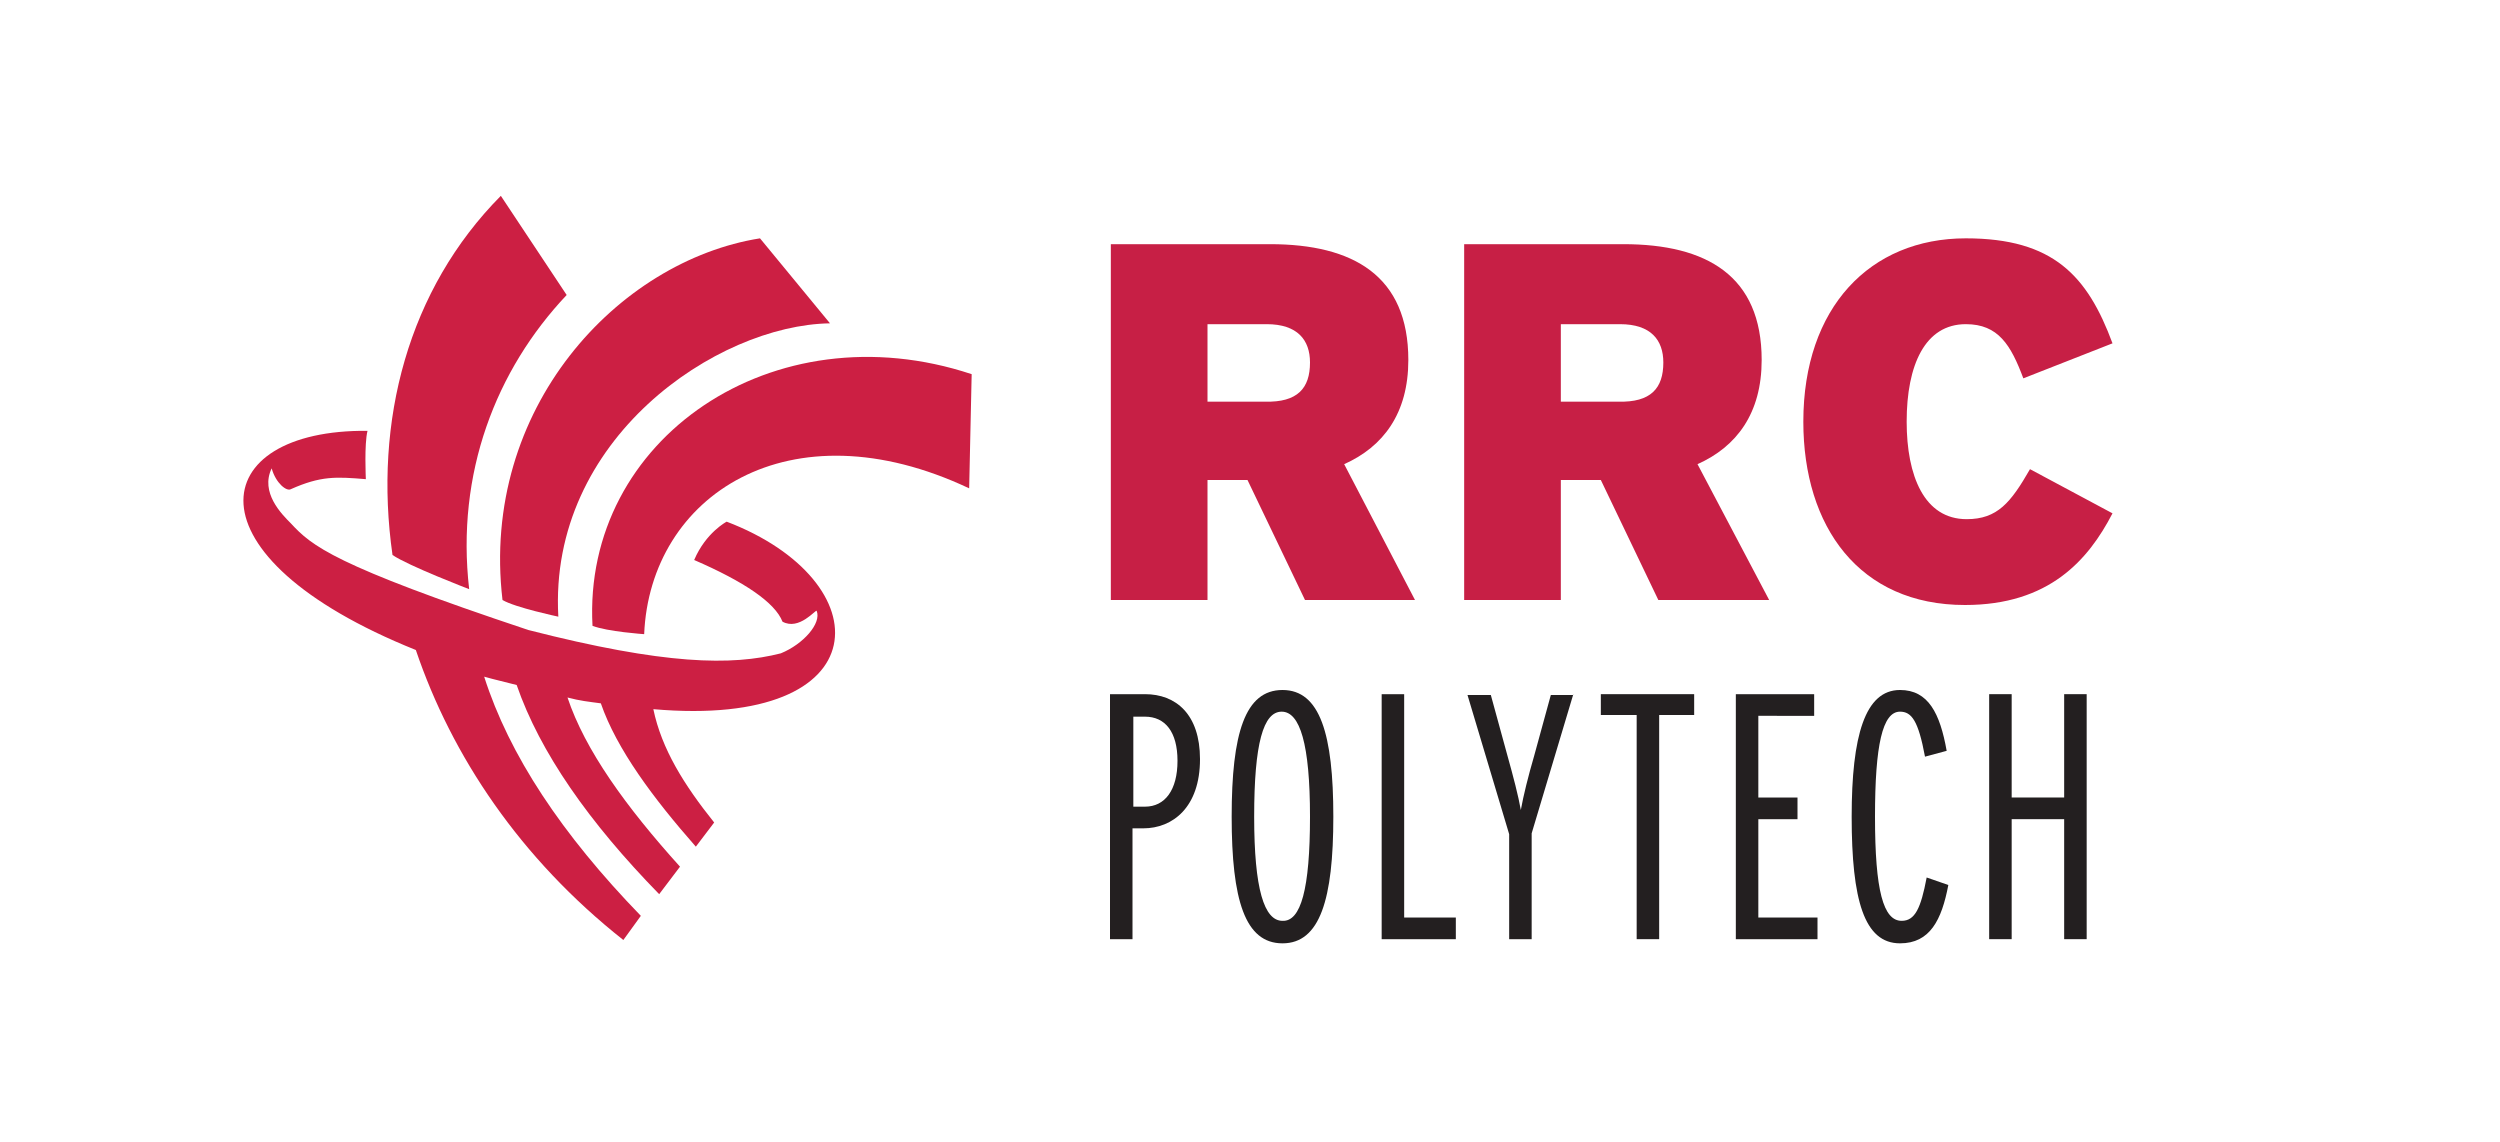
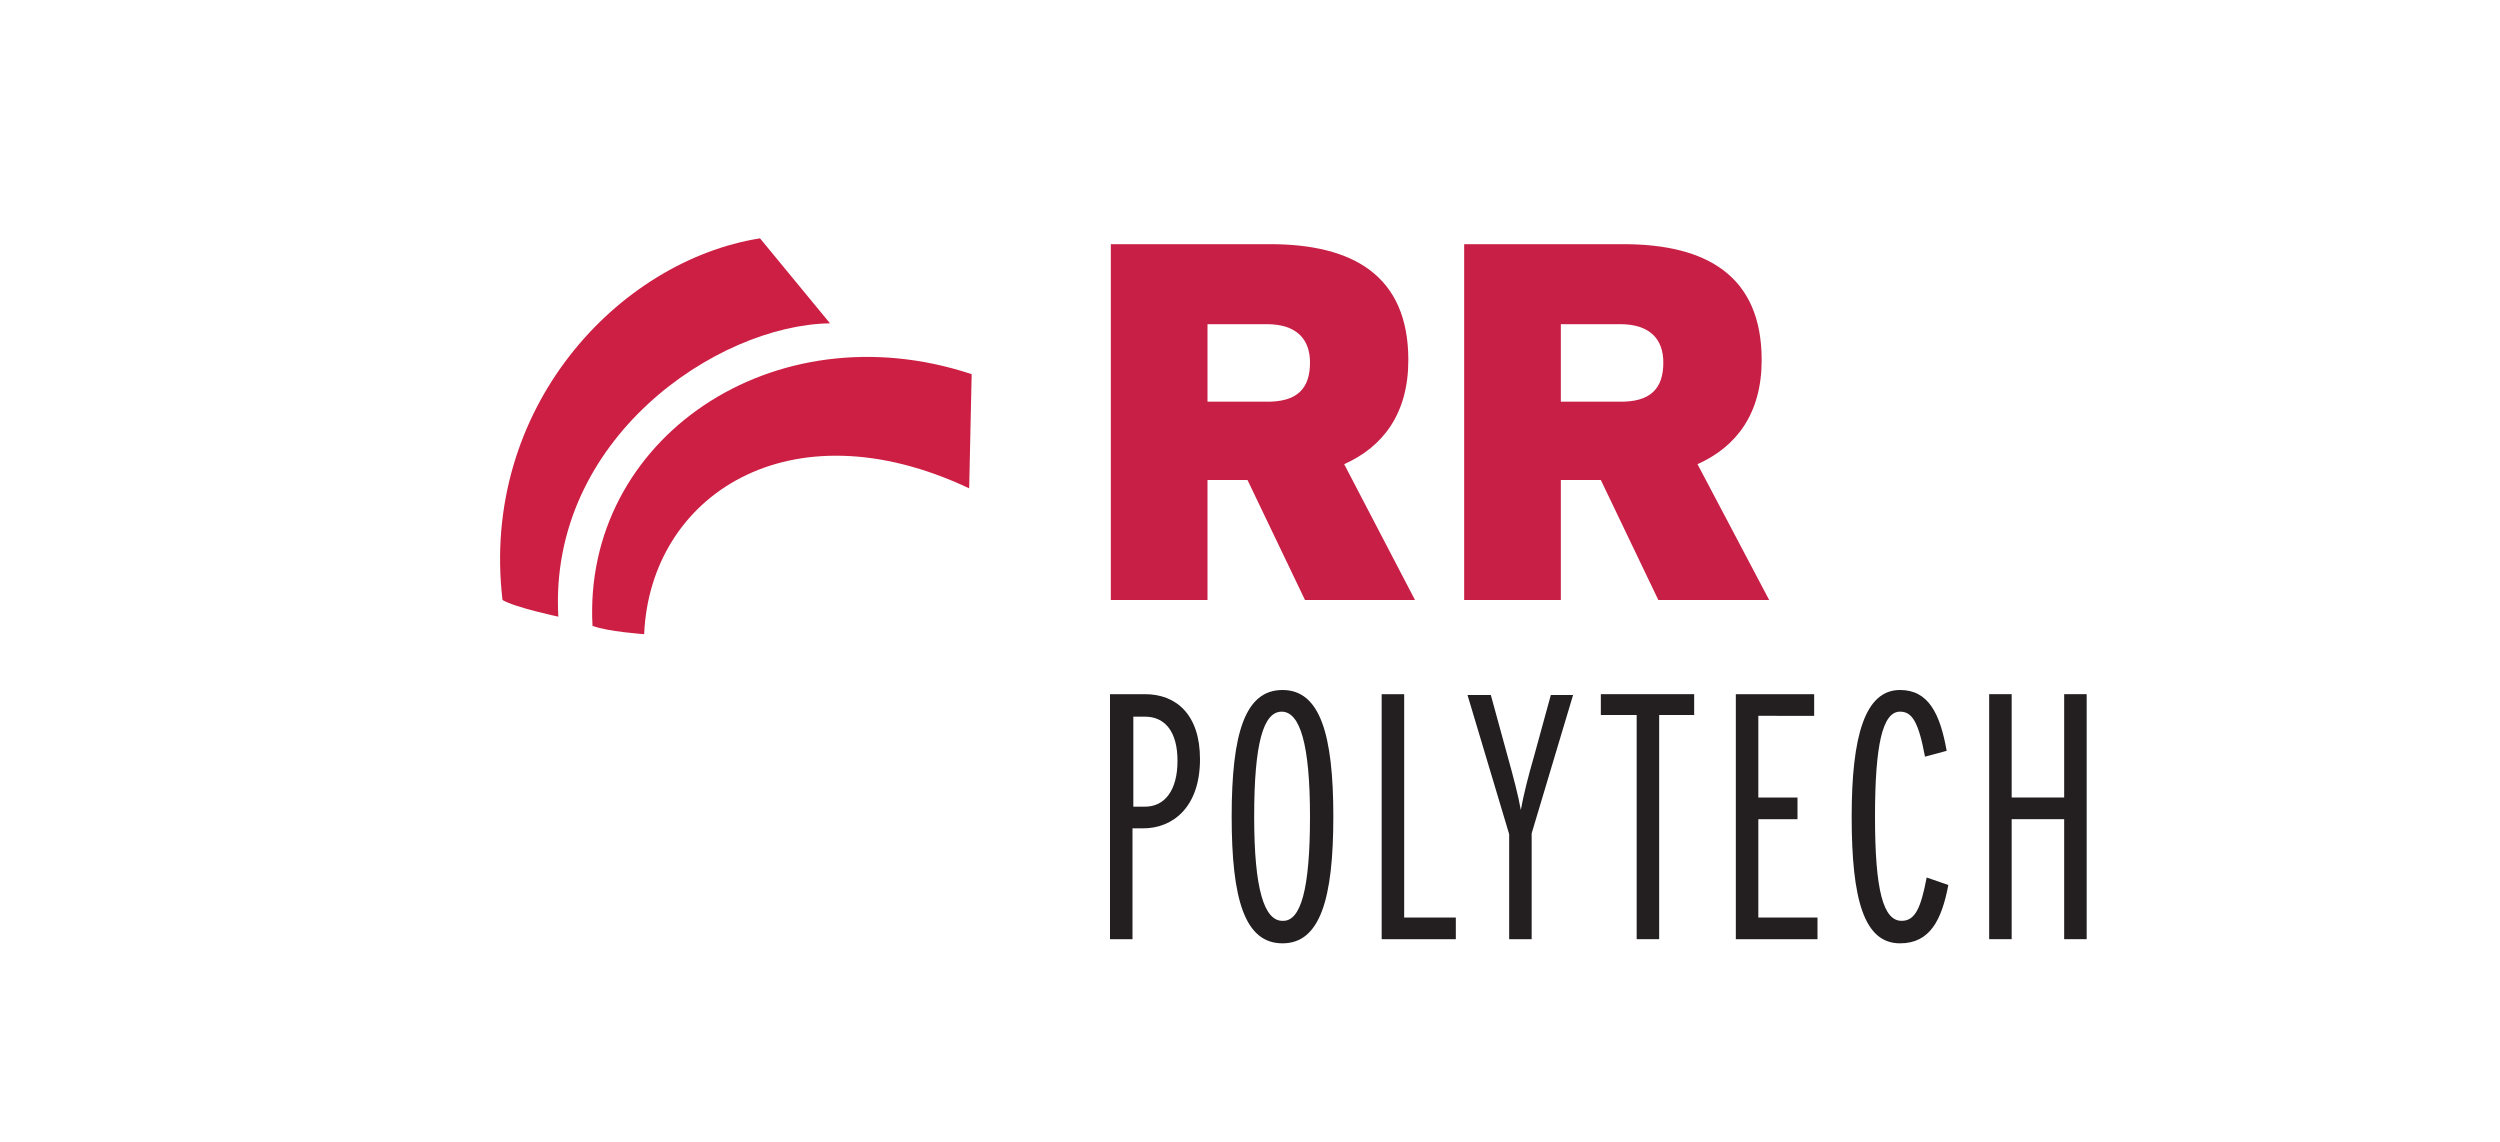
<svg xmlns="http://www.w3.org/2000/svg" version="1.1" id="Layer_1" x="0px" y="0px" viewBox="0 0 300 137" style="enable-background:new 0 0 300 137;" xml:space="preserve">
  <style type="text/css"> .st0{fill:none;} .st1{fill:#CC1F43;} .st2{fill:#C71F45;} .st3{fill:#231F20;} </style>
  <g>
-     <rect x="4.3" y="1" class="st0" width="277.6" height="140" />
    <g>
      <g>
        <g>
-           <path class="st1" d="M56.3,70.7C54.7,56.8,59.5,44.4,68,35.4l-7.9-11.9c-11.1,11.2-15.3,27-13,43.1C49,67.9,56.3,70.7,56.3,70.7 " />
          <path class="st1" d="M67,74c-1.2-21.3,19-35,32.6-35.2l-8.4-10.2c-17,2.7-33.6,20.4-30.9,43.4C61.8,72.9,67,74,67,74" />
          <path class="st1" d="M77.3,76.1c0.7-16.6,17.4-27.7,39-17.5l0.3-13.7C92.8,37,69.9,52.7,71.1,75.1 C72.9,75.8,77.3,76.1,77.3,76.1" />
-           <path class="st1" d="M83.3,67.2c1.4-3.3,3.9-4.6,3.9-4.6c18.6,7.1,18.6,24.9-8.8,22.5c1,4.8,3.7,9.1,7.3,13.6l-2.2,2.9 c-5.1-5.8-9.5-11.7-11.4-17.2c-1.5-0.2-2.5-0.3-4-0.7c2.1,6.3,7,13.1,13.5,20.3c0,0-2.5,3.3-2.5,3.3c-8.4-8.6-14.3-17-17.1-25.1 c-1.5-0.4-2.5-0.6-3.9-1c3,9.4,9.3,18.9,18.8,28.7l-2.1,2.9c-12.4-9.8-20.6-22.1-24.9-34.8c-28.1-11.3-25.1-26.5-5.8-26.3 c-0.4,1.6-0.2,5.7-0.2,5.8c-3.6-0.3-5.4-0.4-9,1.2c-0.5,0.3-1.8-0.7-2.3-2.5c-1.4,2.9,1.2,5.5,2.3,6.6c2.5,2.7,5.1,5,28.5,12.8 c16.4,4.2,24.4,4.3,30.3,2.8c2.7-1.1,4.9-3.6,4.3-5.1c-0.1-0.2-2.1,2.4-4.1,1.3C93,72.3,89.3,69.8,83.3,67.2" />
        </g>
      </g>
      <g>
        <path class="st2" d="M169.8,72h-13.2l-6.9-14.4h-4.8V72h-11.6V29.3h19.1c10,0,16.6,3.8,16.6,13.9c0,6.4-3,10.4-7.7,12.5L169.8,72 z M157.2,43.5c0-2.7-1.5-4.6-5.2-4.6h-7.1v9.3h6.9C155.7,48.3,157.2,46.6,157.2,43.5z" />
        <path class="st2" d="M212.3,72H199l-6.9-14.4h-4.8V72h-11.6V29.3h19.1c10,0,16.6,3.8,16.6,13.9c0,6.4-3,10.4-7.7,12.5L212.3,72z M199.6,43.5c0-2.7-1.5-4.6-5.2-4.6h-7.1v9.3h6.9C198.1,48.3,199.6,46.6,199.6,43.5z" />
-         <path class="st2" d="M253.5,61.6c-2.9,5.6-7.6,11-17.7,11c-12.7,0-19.4-9.4-19.4-22c0-13.7,8-22,19.5-22 c10.5,0,14.6,4.5,17.6,12.6l-10.7,4.2c-1.5-4-3-6.5-6.9-6.5c-4.9,0-7.1,4.9-7.1,11.7c0,6.5,2.1,11.7,7.2,11.7c3.7,0,5.3-2,7.6-6 L253.5,61.6z" />
        <path class="st3" d="M144,91.1c0,5.8-3.3,8.3-6.8,8.3h-1.3v13.3h-2.7V83.3h4.2C141.1,83.3,144,85.7,144,91.1z M141.3,91.3 c0-3.5-1.5-5.3-3.9-5.3h-1.4v10.8h1.4C139.8,96.8,141.3,94.8,141.3,91.3z" />
        <path class="st3" d="M160,98c0,9.9-1.6,15.2-6.1,15.2s-6.1-5.2-6.1-15.2s1.6-15.2,6.1-15.2S160,88.1,160,98z M157.2,98 c0-8.7-1.2-12.6-3.4-12.6c-2.2,0-3.3,3.8-3.3,12.6c0,8.7,1.2,12.5,3.4,12.5C156.1,110.6,157.2,106.7,157.2,98z" />
        <path class="st3" d="M174.7,112.7h-8.9V83.3h2.7v26.8h6.2V112.7z" />
        <path class="st3" d="M188.8,83.3l-5,16.7v12.7h-2.7v-12.6l-5-16.7h2.8l2,7.3c0.7,2.5,1.3,4.8,1.6,6.5c0.3-1.7,0.9-4.1,1.6-6.5 l2-7.3H188.8z" />
        <path class="st3" d="M203.4,85.8h-4.3v26.9h-2.7V85.8h-4.3v-2.5h11.2V85.8z" />
        <path class="st3" d="M218.1,112.7h-9.8V83.3h9.4v2.6H211v9.8h4.7v2.6H211v11.8h7.1V112.7z" />
        <path class="st3" d="M233.8,106.2c-0.8,4.2-2.2,7-5.8,7c-4.3,0-5.8-5.2-5.8-15.2c0-9.7,1.6-15.2,5.8-15.2c3.4,0,4.8,2.8,5.6,7.3 l-2.6,0.7c-0.8-4.3-1.6-5.4-3-5.4c-2.1,0-3,4-3,12.6c0,8.9,1,12.5,3.2,12.5c1.6,0,2.3-1.5,3-5.2L233.8,106.2z" />
        <path class="st3" d="M250.4,112.7h-2.7V98.3h-6.3v14.4h-2.7V83.3h2.7v12.4h6.3V83.3h2.7V112.7z" />
      </g>
    </g>
  </g>
</svg>